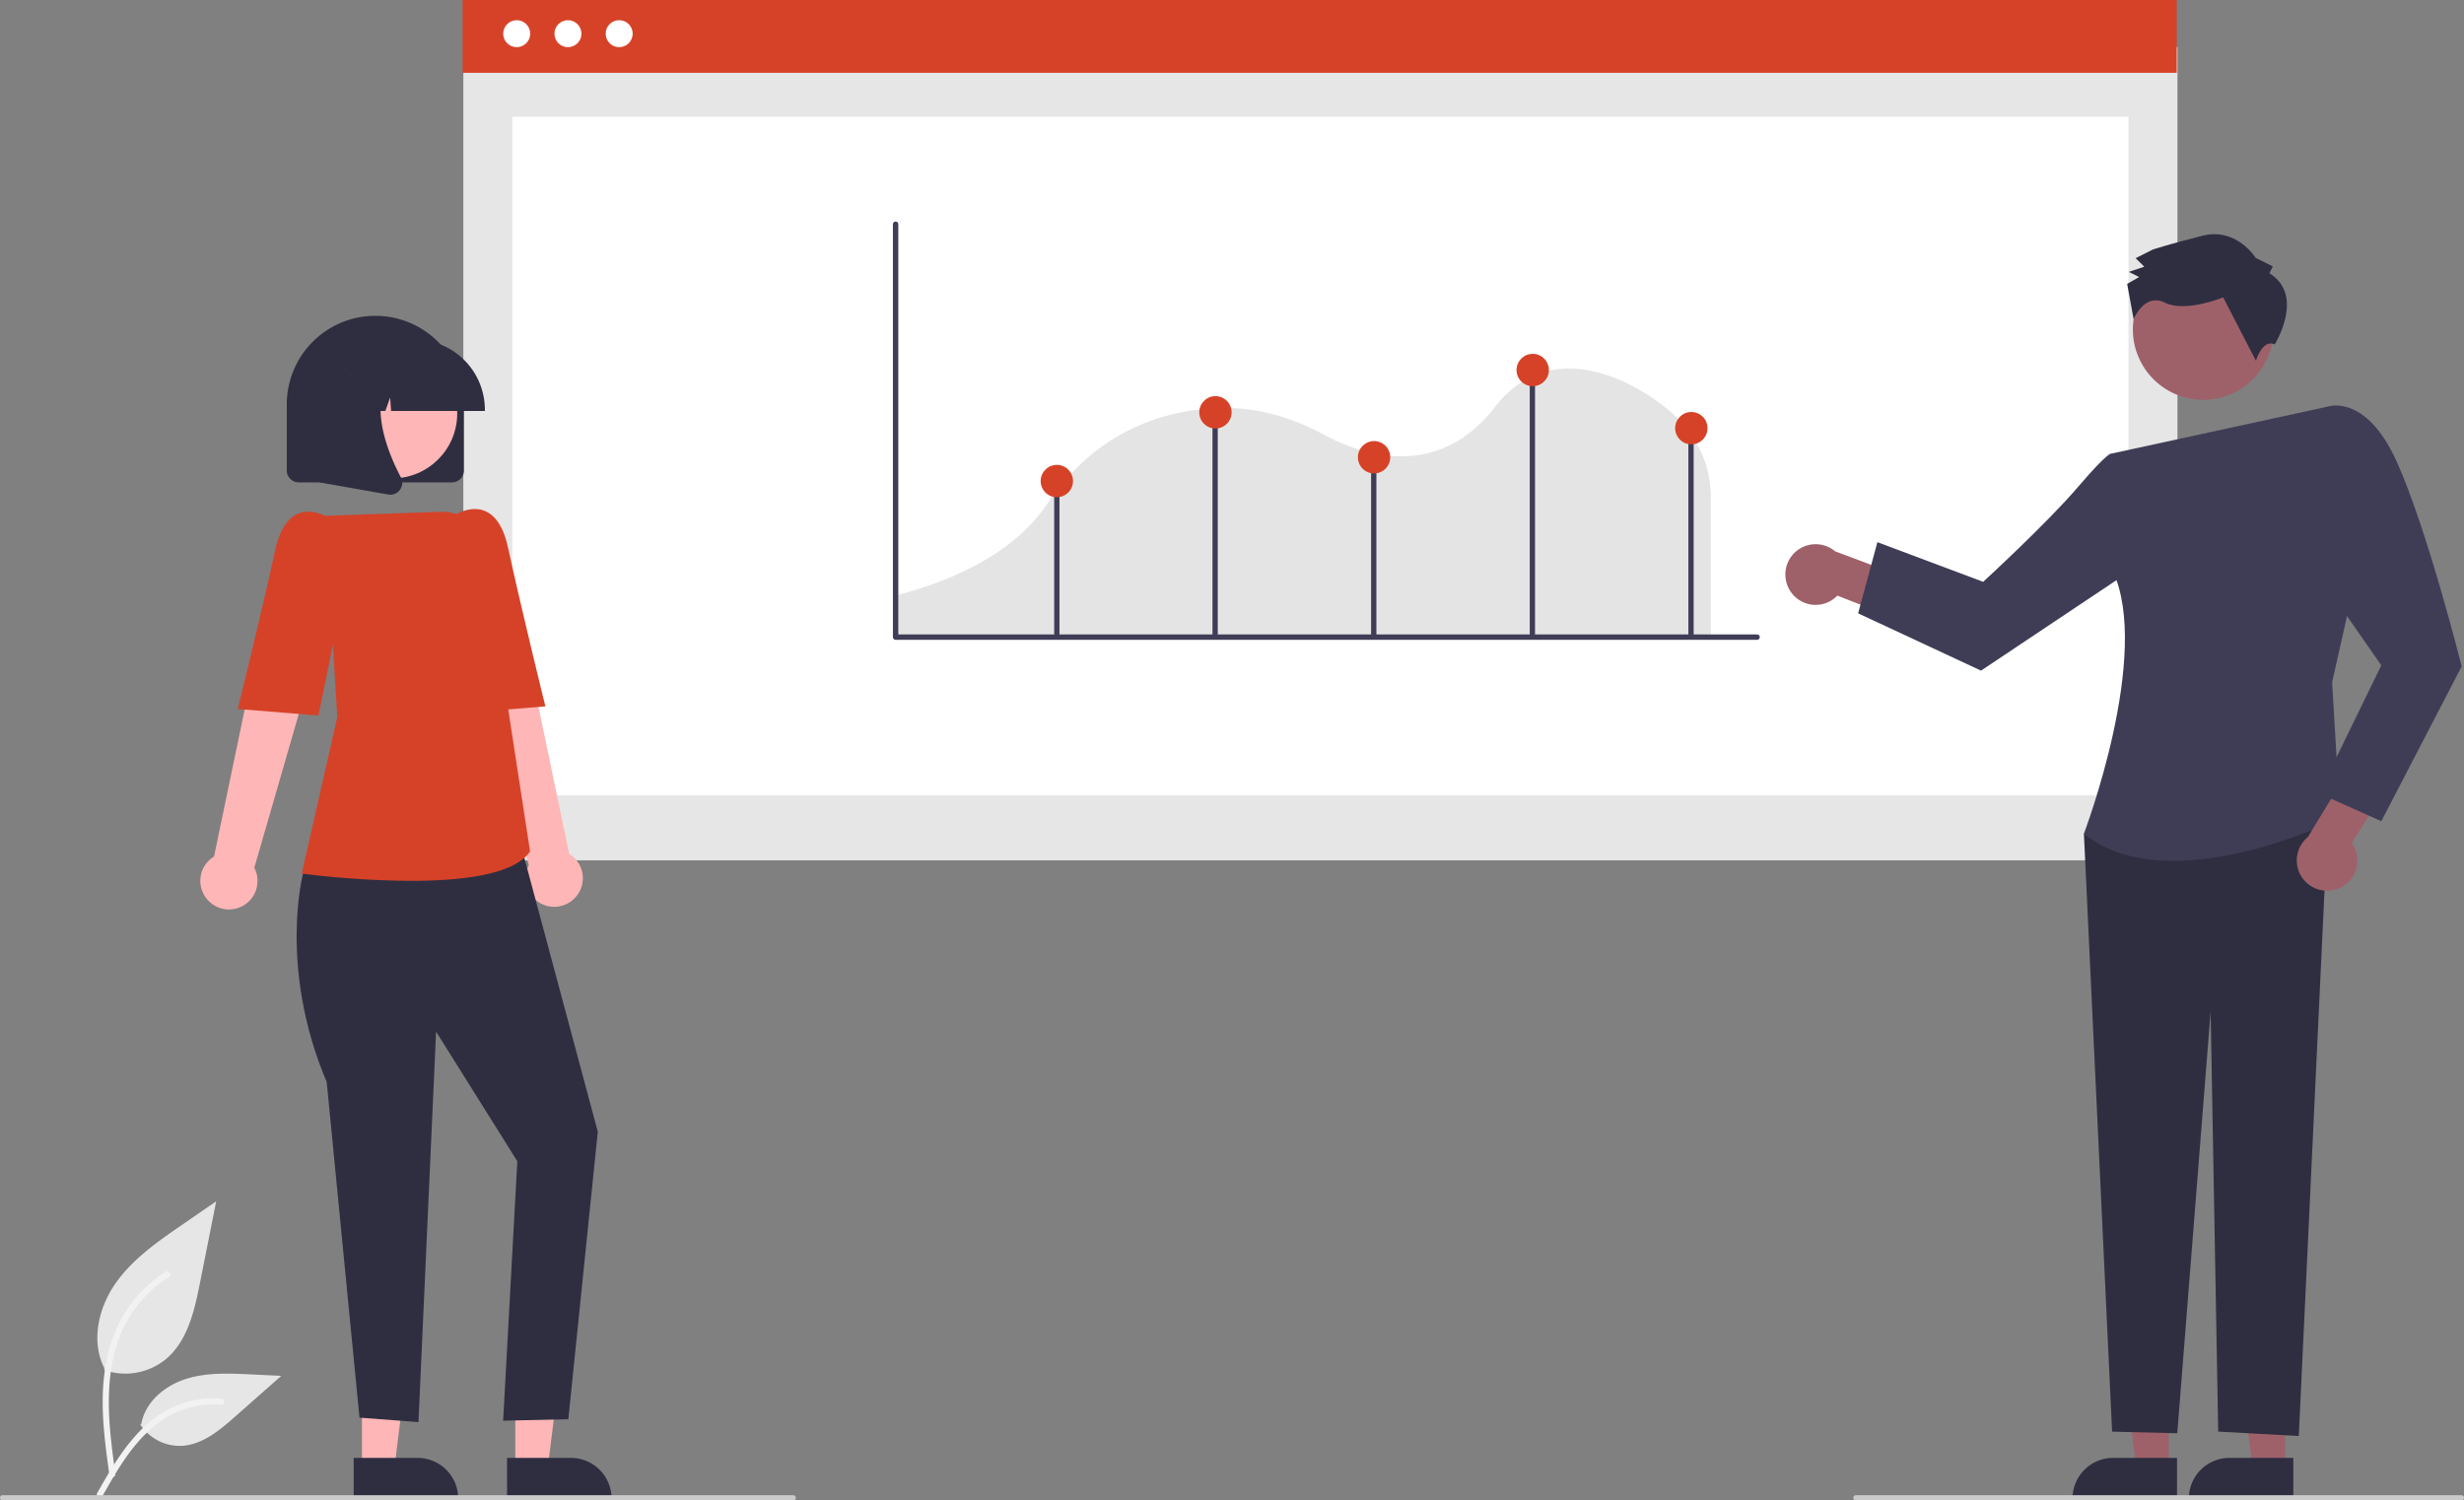
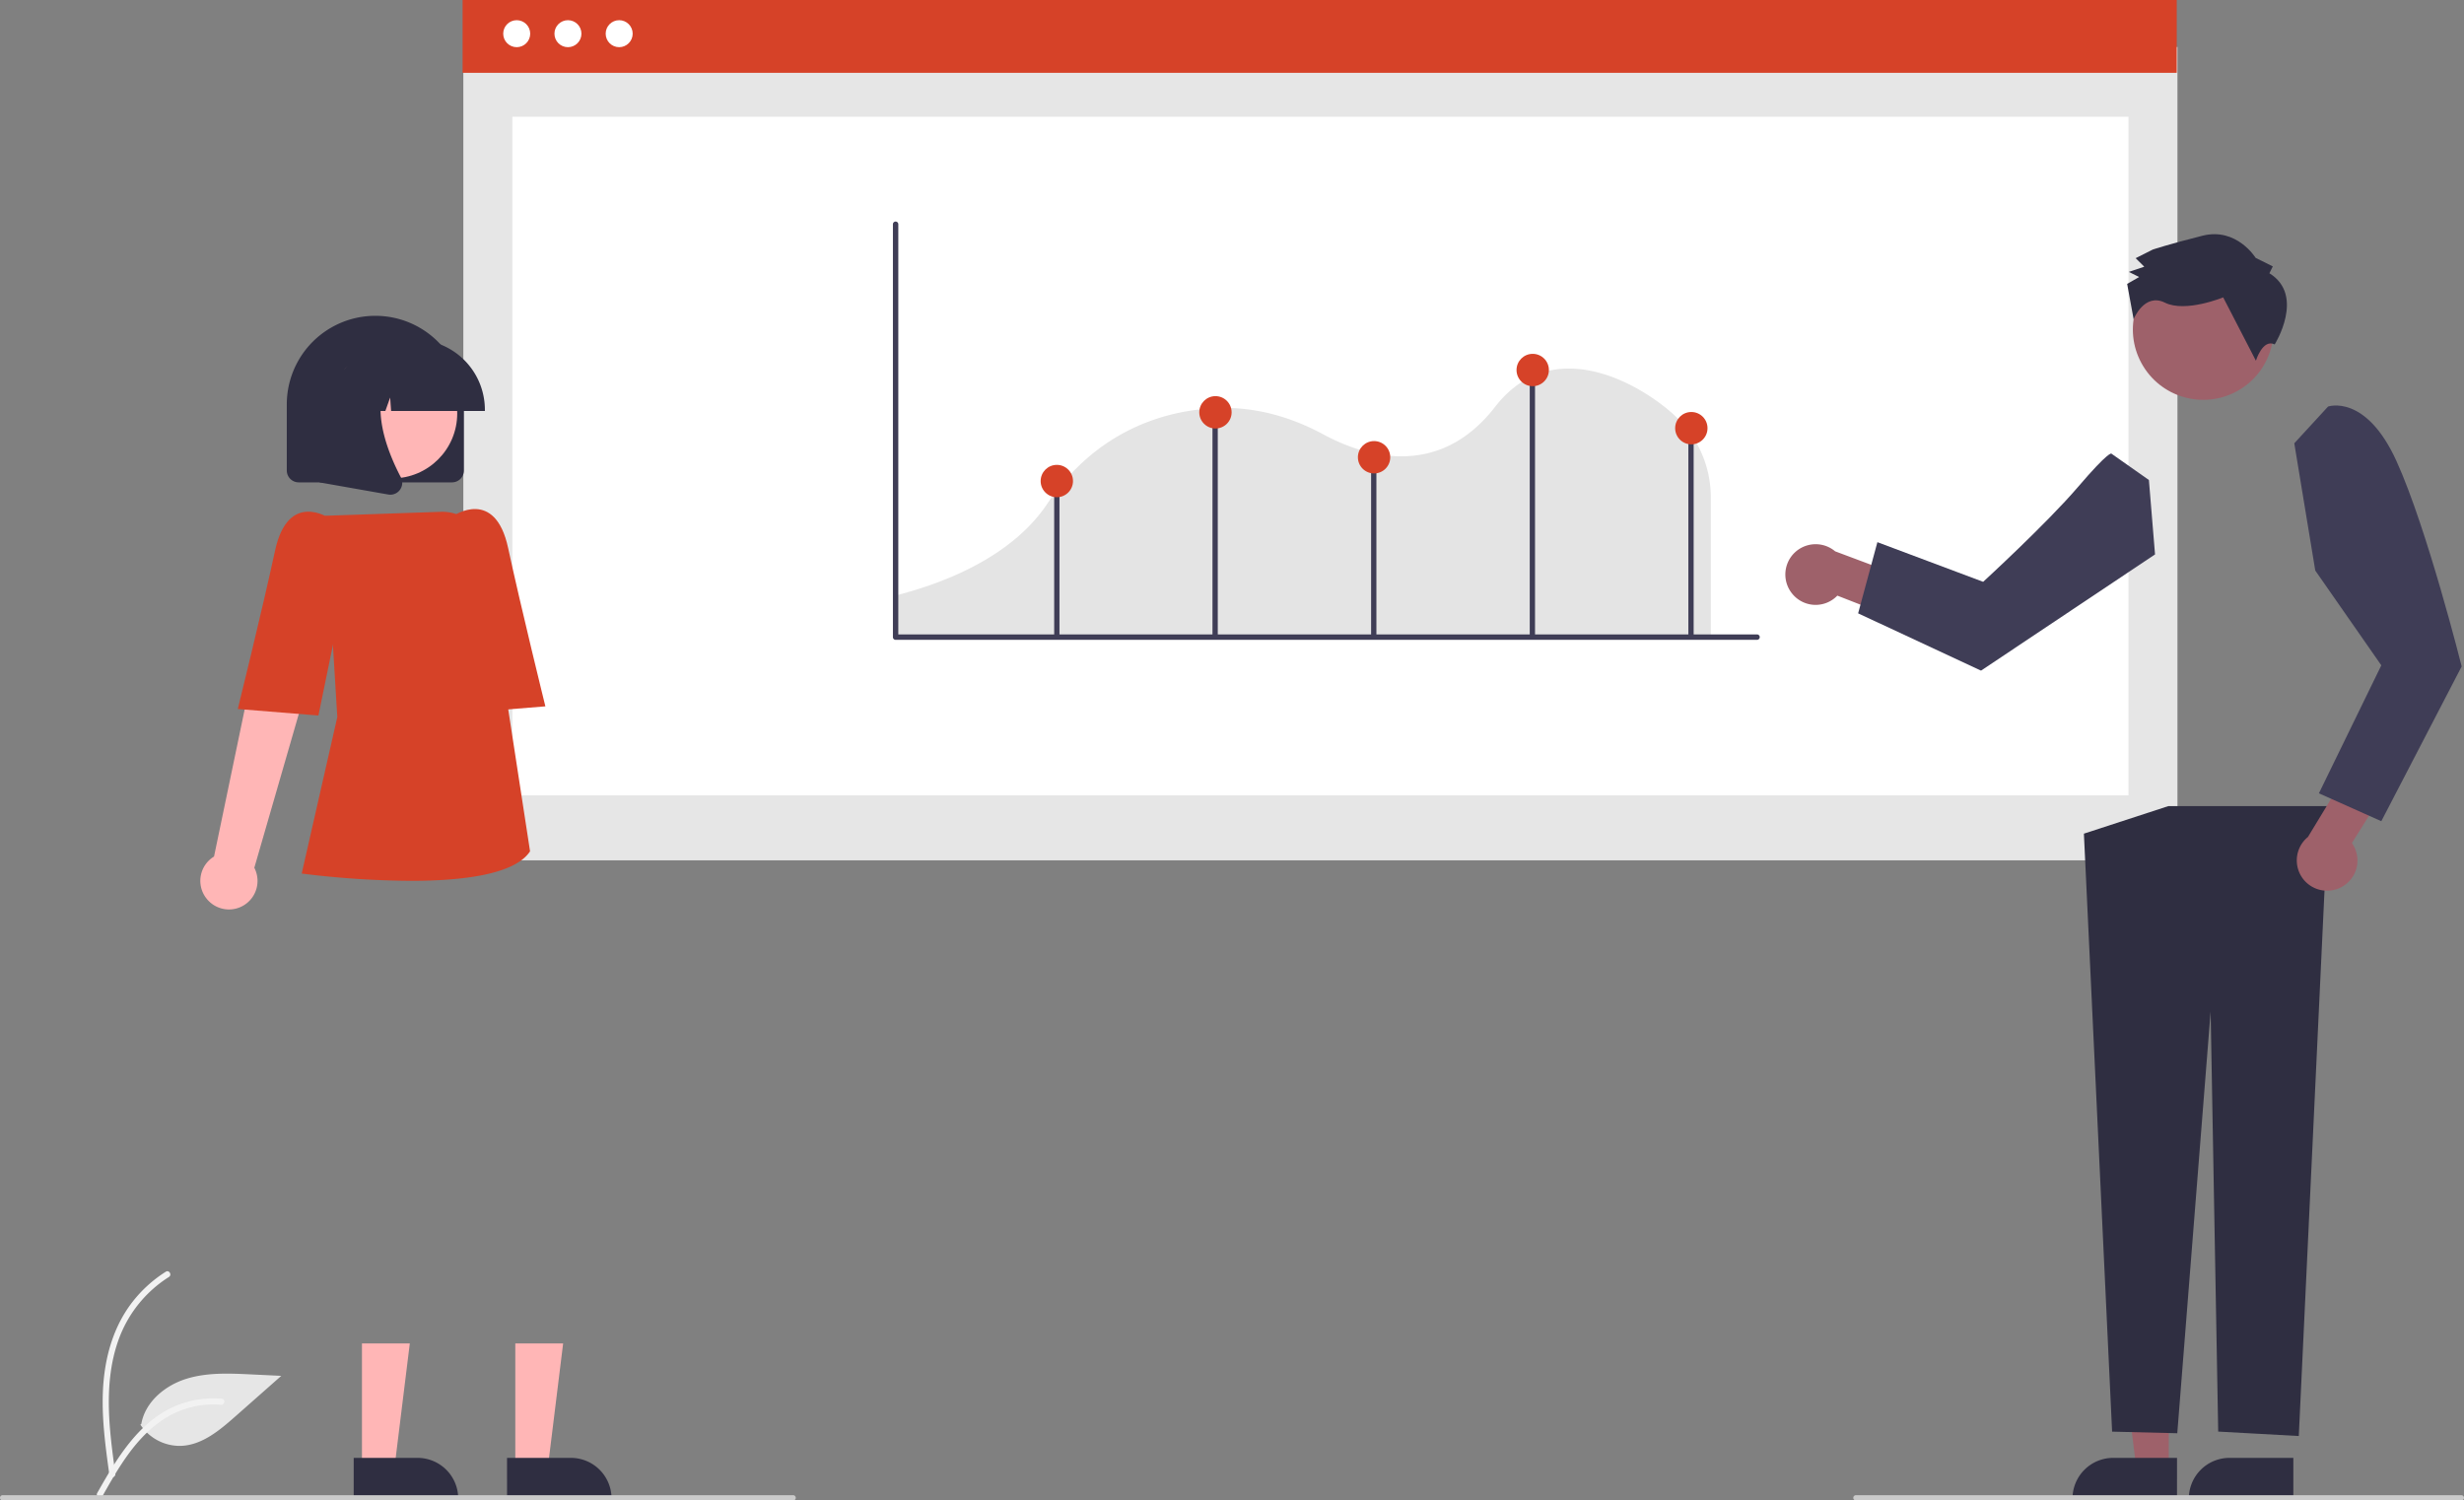
<svg xmlns="http://www.w3.org/2000/svg" width="932" height="567.586" data-name="Layer 1">
  <rect width="100%" height="100%" fill="#808080" stroke="none" />
-   <path fill="#e6e6e6" d="M39.377 518.226a24.215 24.215 0 0 0 23.383-4.118c8.19-6.875 10.758-18.196 12.846-28.682l6.18-31.017-12.938 8.909c-9.304 6.406-18.818 13.018-25.26 22.297s-9.252 21.948-4.078 31.988" data-name="Path 438" />
  <path fill="#f2f2f2" d="M41.375 557.937c-1.629-11.864-3.304-23.88-2.16-35.872 1.015-10.649 4.265-21.048 10.88-29.579a49.206 49.206 0 0 1 12.624-11.44c1.262-.797 2.424 1.203 1.167 1.997a46.78 46.78 0 0 0-18.504 22.325c-4.029 10.246-4.676 21.416-3.982 32.3.42 6.583 1.31 13.122 2.206 19.653a1.198 1.198 0 0 1-.808 1.423 1.163 1.163 0 0 1-1.423-.808z" data-name="Path 439" />
  <path fill="#e6e6e6" d="M53.096 538.9a17.825 17.825 0 0 0 15.531 8.02c7.864-.374 14.418-5.86 20.317-11.071l17.452-15.409-11.55-.553c-8.306-.397-16.826-.77-24.738 1.794s-15.207 8.726-16.654 16.915" data-name="Path 442" />
  <path fill="#f2f2f2" d="M36.772 564.757c7.84-13.872 16.932-29.288 33.18-34.216a37.026 37.026 0 0 1 13.956-1.44c1.482.127 1.112 2.411-.367 2.284a34.398 34.398 0 0 0-22.272 5.892c-6.28 4.274-11.17 10.217-15.308 16.519-2.535 3.86-4.805 7.884-7.076 11.903-.726 1.284-2.847.357-2.113-.942z" data-name="Path 443" />
  <path fill="#e6e6e6" d="M175.252 17.775h648.366v307.661H175.252z" data-name="Rectangle 62" />
  <path fill="#fff" d="M193.793 44.158h611.286v256.691H193.793z" data-name="Rectangle 75" />
  <path fill="#d64228" d="M174.976 0h648.366v27.544H174.976z" data-name="Rectangle 80" />
  <circle cx="195.445" cy="12.741" r="5.105" fill="#fff" data-name="Ellipse 90" />
  <circle cx="214.823" cy="12.741" r="5.105" fill="#fff" data-name="Ellipse 91" />
  <circle cx="234.202" cy="12.741" r="5.105" fill="#fff" data-name="Ellipse 92" />
  <path fill="#e4e4e4" d="M338.167 240.79h308.951v-52.953a41.929 41.929 0 0 0-12.86-29.866l-.084-.082c-5.518-5.537-23.96-19.589-43.04-18.397-10.079.627-18.708 5.485-25.647 14.437-21.6 27.878-49.972 18.468-64.962 10.377-13.21-7.131-26.702-10.478-40.102-9.945-18.767.733-45.182 7.647-64.446 36.417-7.358 10.98-23.36 25.883-57.81 34.642z" style="isolation:isolate" />
  <path fill="#3f3d56" d="M664.598 242.021H338.762a1.02 1.02 0 0 1-1.02-1.02V84.828a1.02 1.02 0 0 1 2.04 0v155.154h324.816a1.02 1.02 0 0 1 0 2.04z" />
  <path fill="#3f3d56" d="M398.741 181.965h2v58.622h-2zm59.877-27.379h2v86h-2zm60 18h2v68h-2zm60-33h2v101h-2zm60 23h2v78h-2z" />
  <circle cx="459.741" cy="155.965" r="6.118" fill="#d64228" />
  <circle cx="579.741" cy="139.965" r="6.118" fill="#d64228" />
  <circle cx="519.741" cy="172.965" r="6.118" fill="#d64228" />
  <circle cx="399.741" cy="181.965" r="6.118" fill="#d64228" />
  <circle cx="639.741" cy="161.965" r="6.118" fill="#d64228" />
  <path fill="#ffb6b6" d="M136.913 555.469h12.26l5.832-47.288-18.094.001.002 47.287z" />
  <path fill="#2f2e41" d="m133.785 551.467 24.144-.001h.001a15.387 15.387 0 0 1 15.387 15.386v.5l-39.53.002z" />
  <path fill="#ffb6b6" d="M194.913 555.469h12.26l5.832-47.288-18.094.001.002 47.287z" />
  <path fill="#2f2e41" d="m191.785 551.467 24.144-.001h.001a15.387 15.387 0 0 1 15.387 15.386v.5l-39.53.002z" />
-   <path fill="#ffb6b6" d="M217.793 339.284a10.743 10.743 0 0 0-2.513-16.28l-19.95-95.789-21.737 8.564 26.446 91.465a10.8 10.8 0 0 0 17.754 12.04z" />
-   <path fill="#2f2e41" d="m123.764 320.838-9.036 9.173s-9.688 35.503 8.85 79.29l12.4 126.95 22.31 1.68 6.66-147.697 30.73 49.026-5.367 98.145 24.661-.567 11.146-108.752-30.44-113.484z" />
  <path fill="#d64228" d="M155.36 333.195a345.947 345.947 0 0 1-40.698-2.688l-.543-.072 13.466-59.186-4.637-76.15 43.788-1.5a16.09 16.09 0 0 1 16.505 13.763l8.962 60.755 8.29 53.903-.111.162c-5.957 8.735-25.876 11.013-45.021 11.013z" />
  <path fill="#d64228" d="m162.752 206.193 8.897-11.153s15.597-10.666 20.533 12.19 14.107 59.96 14.107 59.96l-30.498 2.47z" />
  <path fill="#ffb6b6" d="M78.443 340.284a10.743 10.743 0 0 1 2.513-16.28l19.951-95.789 21.736 8.564-26.446 91.465a10.8 10.8 0 0 1-17.754 12.04z" />
  <path fill="#d64228" d="m133.484 207.193-8.897-11.153s-15.597-10.666-20.533 12.19-14.107 59.96-14.107 59.96l30.498 2.47z" />
  <path fill="#2f2e41" d="M170.978 182.461h-58a4.505 4.505 0 0 1-4.5-4.5v-25a33.5 33.5 0 1 1 67 0v25a4.505 4.505 0 0 1-4.5 4.5z" />
  <circle cx="148.382" cy="156.394" r="24.561" fill="#ffb6b6" />
  <path fill="#2f2e41" d="M183.404 155.461h-35.466l-.364-5.091-1.818 5.091h-5.461l-.72-10.091-3.605 10.091h-10.566v-.5a26.53 26.53 0 0 1 26.5-26.5h5a26.53 26.53 0 0 1 26.5 26.5z" />
  <path fill="#2f2e41" d="M147.648 187.128a4.596 4.596 0 0 1-.797-.07l-25.97-4.582v-42.92h28.588l-.707.825c-9.848 11.484-2.429 30.107 2.87 40.185a4.433 4.433 0 0 1-.353 4.707 4.482 4.482 0 0 1-3.631 1.855z" />
-   <path fill="#9e616a" d="M864.323 555.469h-12.259l-5.833-47.288 18.095.001-.003 47.287z" />
  <path fill="#2f2e41" d="m867.45 567.353-39.53-.001v-.5a15.387 15.387 0 0 1 15.386-15.386h24.145z" />
  <path fill="#9e616a" d="M820.323 555.469h-12.259l-5.833-47.288 18.095.001-.003 47.287z" />
  <path fill="#2f2e41" d="m823.45 567.353-39.53-.001v-.5a15.387 15.387 0 0 1 15.386-15.386h24.145z" />
  <path fill="#9e616a" d="M677.538 224.113a11.396 11.396 0 0 0 17.434 1.195l24.258 9.473 9.353-13.338-34.446-12.896a11.458 11.458 0 0 0-16.6 15.566z" />
  <path fill="#2f2e41" d="m820.169 304.925-31.94 10.419 10.67 226.196 24.65.61 12.615-159.517 2.865 158.887 30.479 1.68 11.236-238.275h-60.575z" />
-   <path fill="#3f3d56" d="m798.618 171.586 81.975-17.81 9.116 70.584-7.59 33.726 3.04 51.254s-64.82 32.261-96.93 6.004c0 0 25.809-67.79 10.85-99.524z" />
  <path fill="#3f3d56" d="m812.815 181.57-14.197-9.984s-.838-1.161-12.67 12.67-35.83 35.83-35.83 35.83l-40-15-7.287 26.925 46.488 21.664 65.816-43.955z" />
  <path fill="#9e616a" d="M885.173 335.799a11.396 11.396 0 0 0 4.422-16.906l13.827-22.07-11.362-11.673-19.088 31.44a11.458 11.458 0 0 0 12.201 19.209z" />
  <path fill="#3f3d56" d="m867.807 167.68 12.786-13.905s14.246-4.961 25.886 20.675 24.64 77.636 24.64 77.636l-30.396 58.547-23.605-10.547 23.605-48.413-24.979-35.853z" />
  <circle cx="967.363" cy="290.844" r="26.609" fill="#9e616a" transform="rotate(-28.663 575.084 469.988)" />
  <path fill="#2f2e41" d="m858.39 103.365 1.29-2.597-6.492-3.225s-7.16-11.65-20.117-8.377-18.787 5.234-18.787 5.234l-6.475 3.258 3.25 3.233-5.83 1.96 3.895 1.935-4.532 2.604 2.44 13.352s4.051-10.127 11.84-6.257 22.037-2 22.037-2l12.378 23.955s2.553-8.398 7.106-6.159c0 0 11.631-18.523-2.004-26.916z" />
  <path fill="#cacaca" d="M300 567.586H1a1 1 0 0 1 0-2h299a1 1 0 0 1 0 2zm631 0H702a1 1 0 0 1 0-2h229a1 1 0 0 1 0 2z" />
</svg>